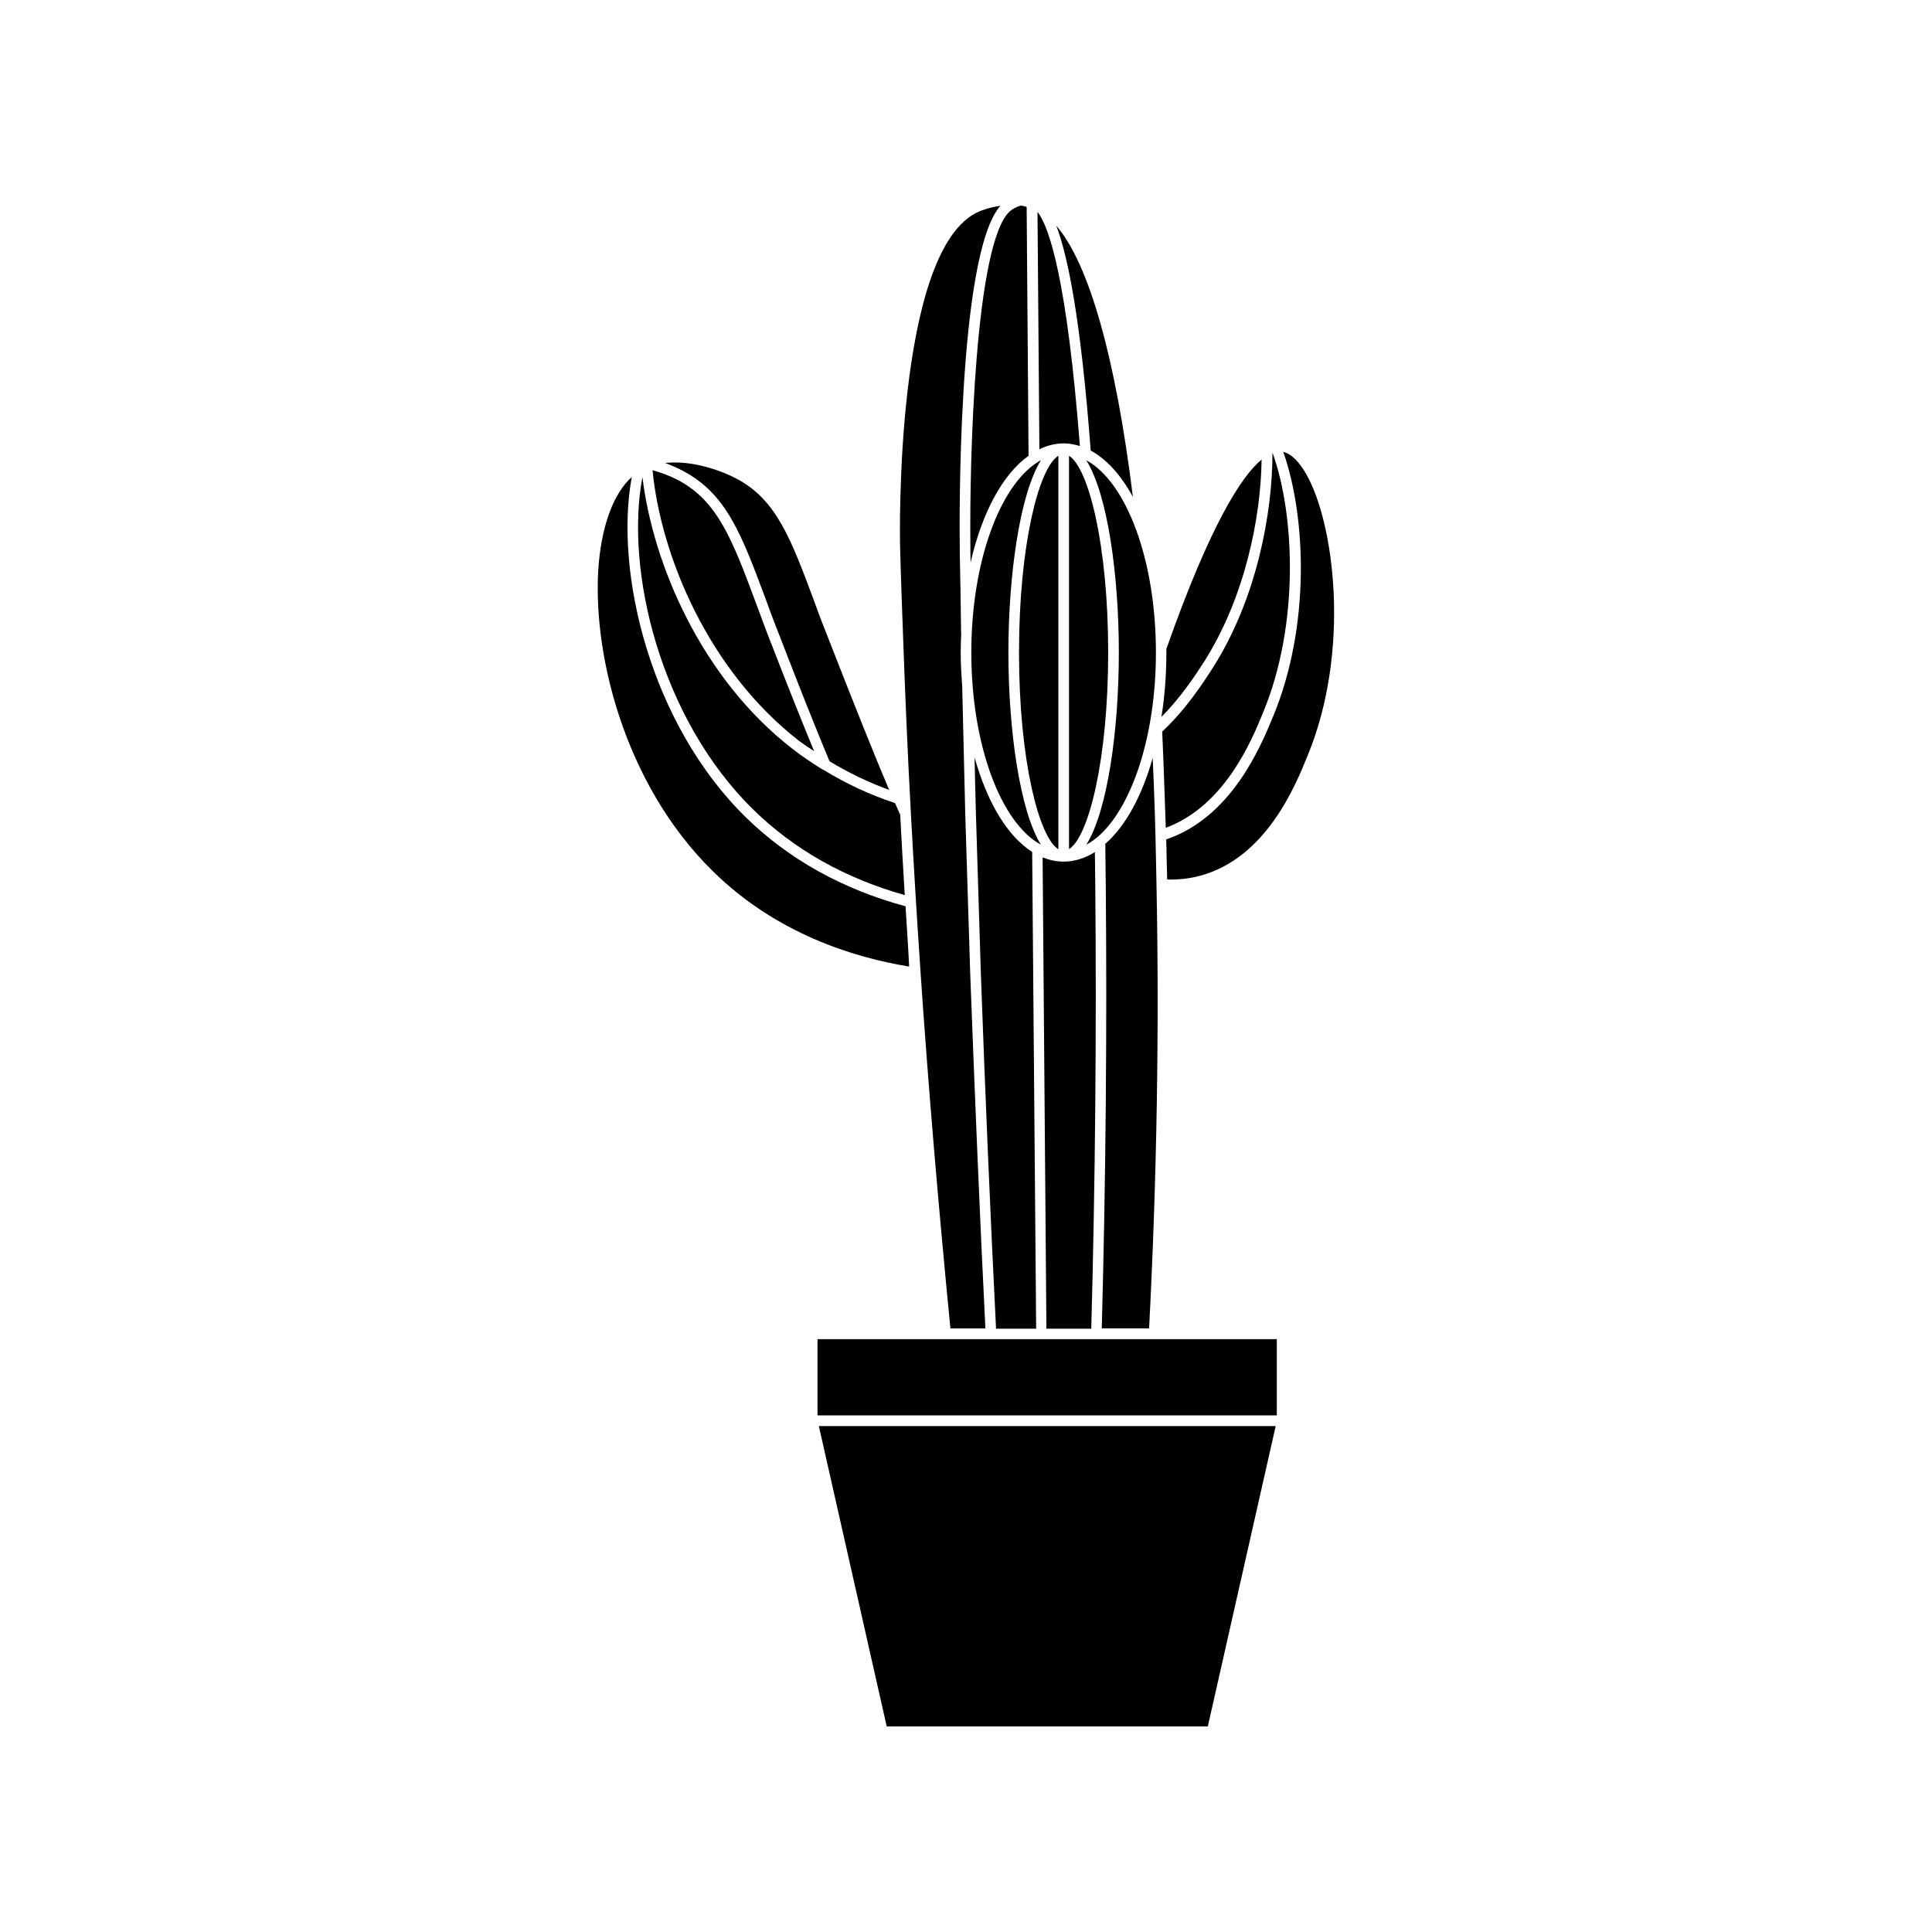
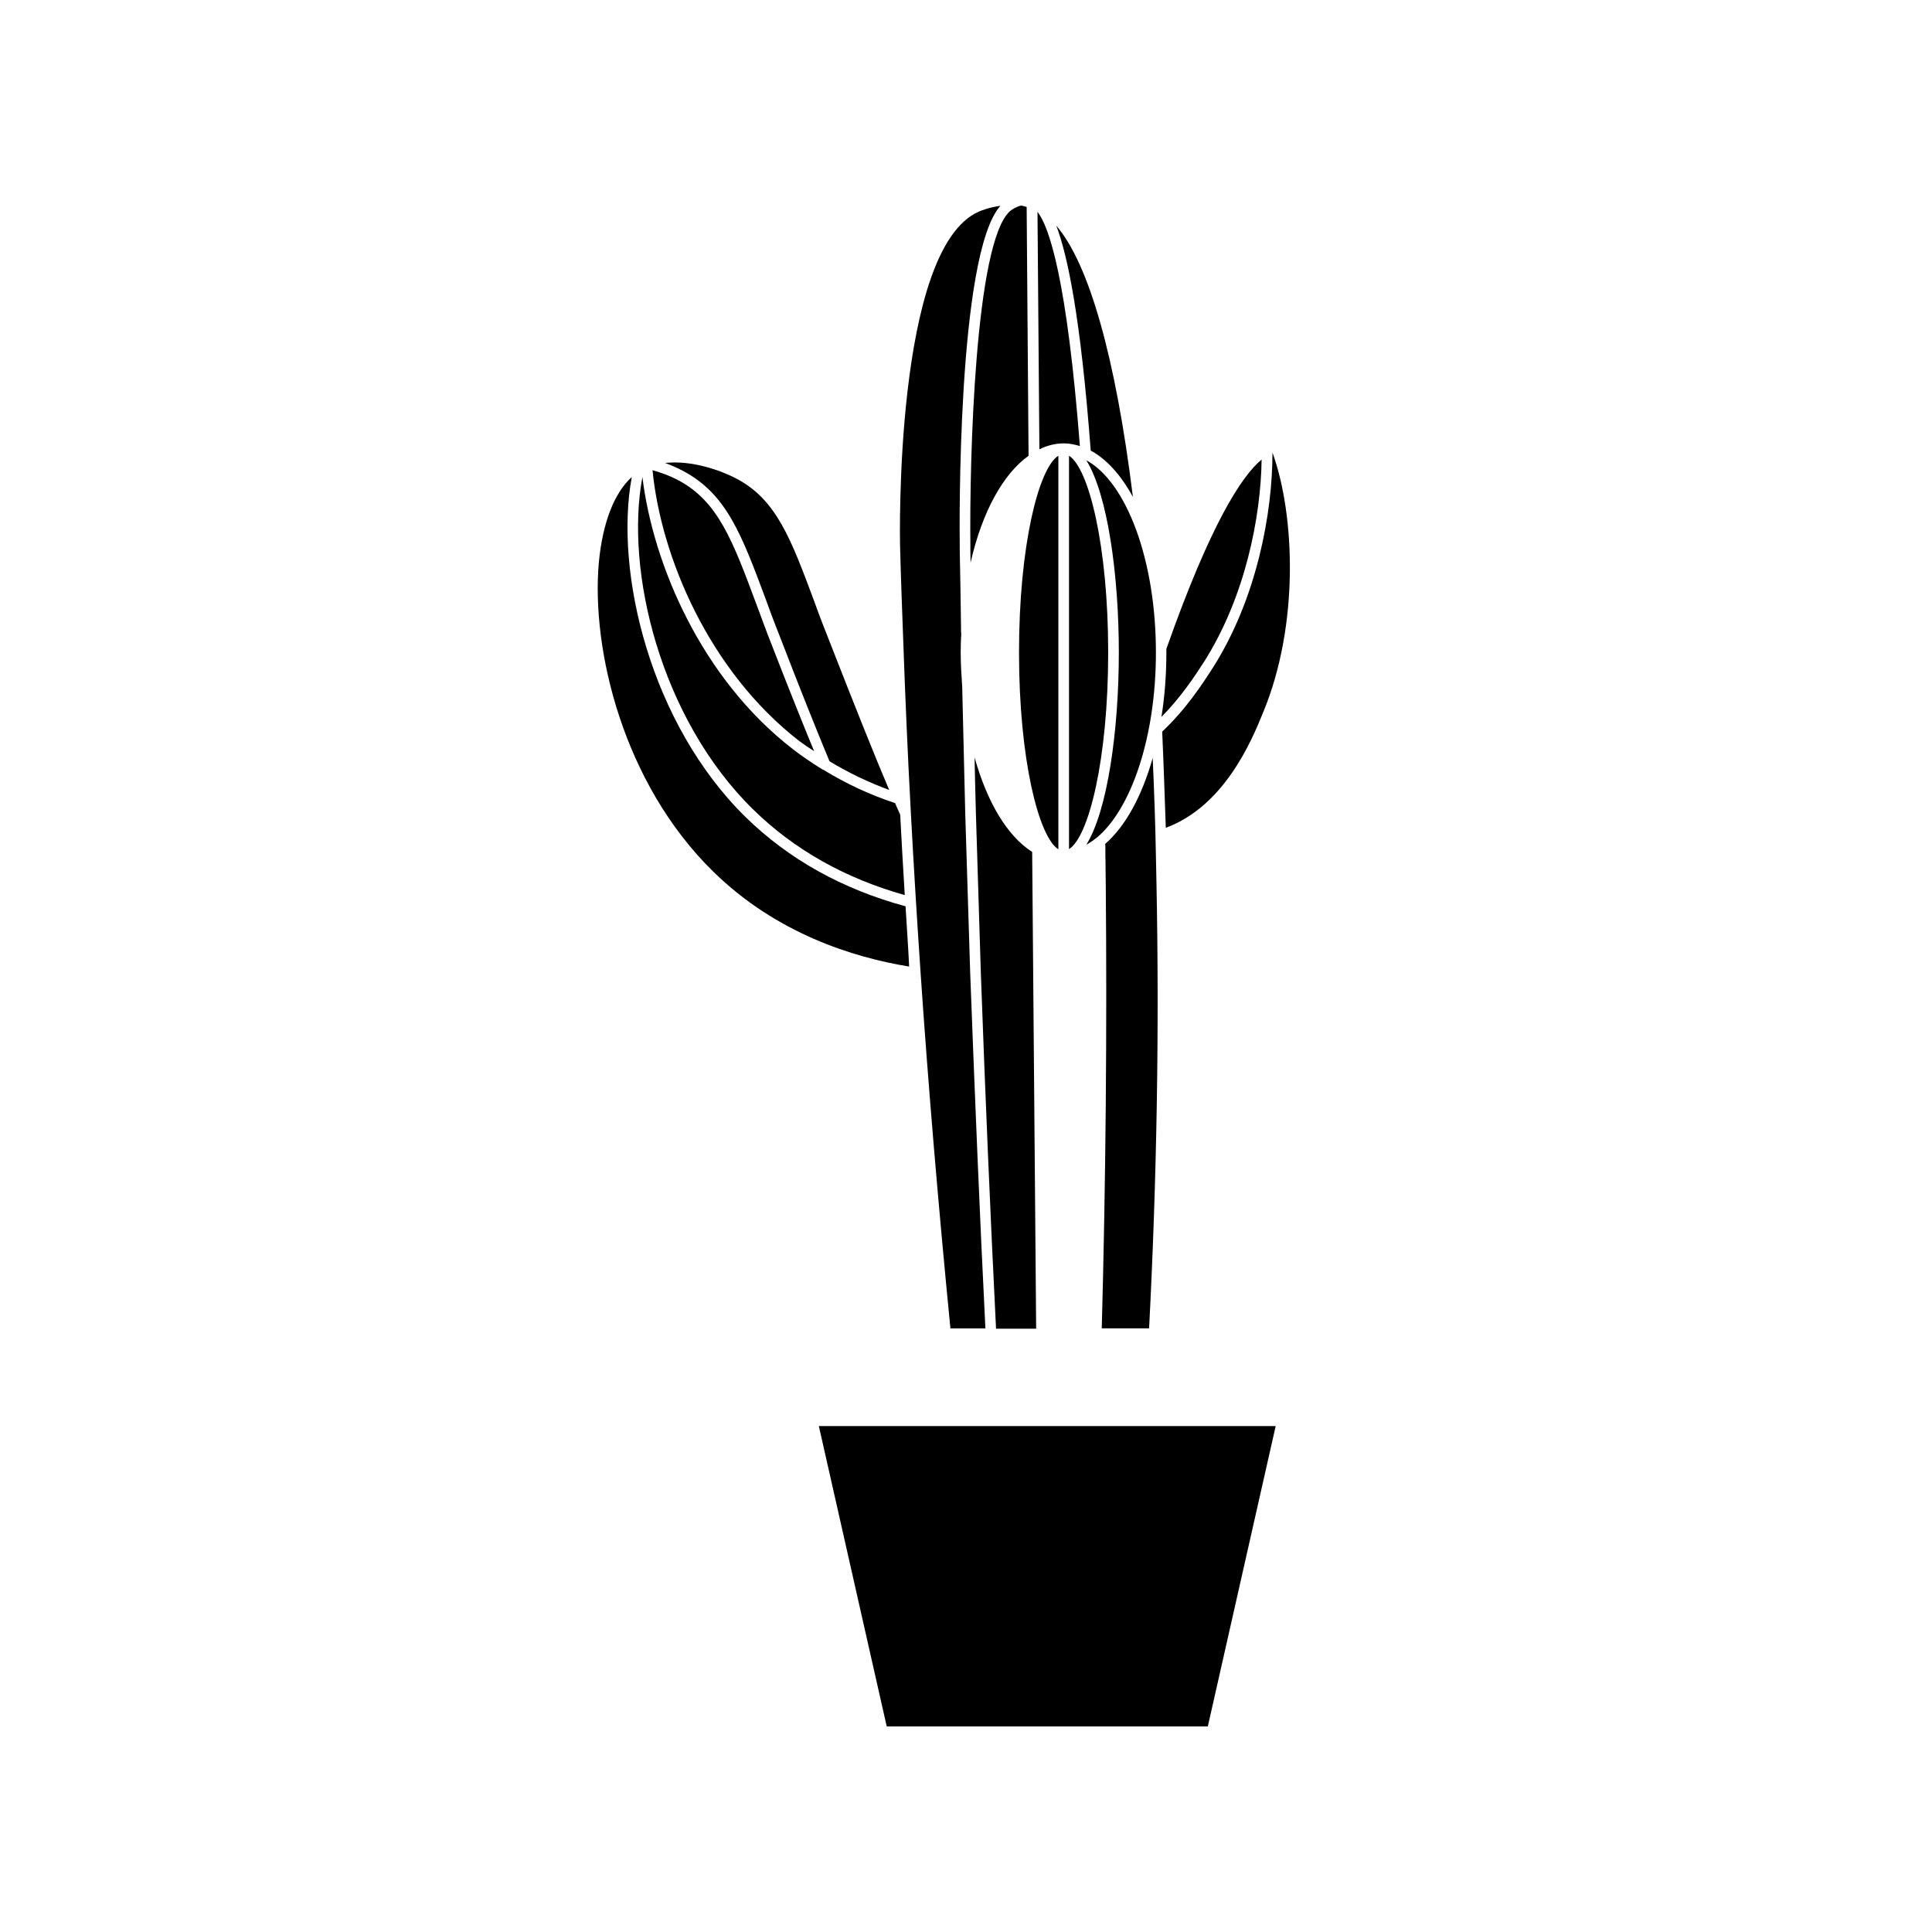
<svg xmlns="http://www.w3.org/2000/svg" fill="#000000" width="800px" height="800px" version="1.1" viewBox="144 144 512 512">
  <g>
-     <path d="m484.09 263.77c6.098 17.434 7.152 46.25-2.672 70.031-3.375 8.16-11.082 26.801-28.363 32.648 0.051 1.512 0.102 3.023 0.102 4.535l0.152 6.098c2.922 0.051 5.844-0.203 8.766-1.008 17.332-4.684 25.09-23.527 28.363-31.59 11.637-28.012 7.152-62.07-0.352-74.969-1.918-3.328-3.984-5.293-5.996-5.746z" />
    <path d="m452.95 363.37c15.469-5.691 22.723-22.973 25.797-30.582 9.621-23.176 8.414-52.297 2.519-68.719h-0.051c0 15.719-4.082 38.594-15.922 57.082-2.621 4.082-7.004 10.832-13.301 16.727 0.402 8.816 0.656 17.281 0.957 25.492z" />
    <path d="m453.1 315.96v0.957c0 5.996-0.453 11.738-1.309 17.078 5.141-5.188 8.816-10.781 11.133-14.359 11.082-17.332 15.215-38.641 15.418-53.855-5.344 4.434-13.605 17.18-25.242 50.18z" />
    <path d="m431.89 265.98c5.644 9.07 8.613 30.43 8.613 50.934 0 20.504-2.973 41.918-8.613 50.934 0.906-0.504 1.762-1.059 2.621-1.762 0.051 0 0.102-0.051 0.102-0.051 9.168-7.609 15.719-26.703 15.719-49.121-0.004-24.531-7.812-45.141-18.441-50.934z" />
-     <path d="m401.41 316.92c0 24.535 7.859 45.191 18.438 50.934-5.594-9.07-8.613-30.43-8.613-50.934s3.023-41.918 8.613-50.934c-0.301 0.102-0.504 0.301-0.805 0.453-10.129 6.344-17.633 26.547-17.633 50.48z" />
    <path d="m424.48 264.78c-5.188 3.176-10.43 23.68-10.43 52.145 0 28.414 5.238 48.918 10.43 52.145z" />
    <path d="m427.3 264.78v104.24c5.188-3.176 10.379-23.68 10.379-52.145 0-28.367-5.188-48.871-10.379-52.094z" />
    <path d="m433.05 263.41c4.231 2.266 8.062 6.551 11.184 12.293-4.586-37.031-11.637-61.816-20.305-71.895 2.977 7.812 6.453 24.184 9.121 59.602z" />
    <path d="m419.45 263.06c2.066-1.008 4.231-1.562 6.5-1.562 1.461 0 2.871 0.301 4.231 0.707-3.426-44.184-8.113-58.09-11.234-62.07z" />
    <path d="m414.61 198.48c-1.359 0.301-2.418 1.059-2.871 1.41-9.422 8.012-10.832 66.605-10.578 88.52v1.613c0 0.957 0.051 2.066 0.051 3.074 3.023-13.25 8.516-23.426 15.367-28.312l-0.504-65.949c-0.457-0.156-0.961-0.258-1.465-0.355z" />
    <path d="m347.05 303.12c1.16 3.273 2.519 6.801 4.031 10.629 4.938 12.797 9.219 23.527 12.746 31.992 4.988 3.023 10.227 5.543 15.82 7.609-3.777-8.867-8.918-21.715-15.668-38.996-1.512-3.777-2.871-7.305-4.082-10.68-6.297-16.93-10.125-27.207-20.656-32.797-4.082-2.168-11.891-4.988-18.992-4.18 1.715 0.605 3.375 1.359 4.785 2.117 11.488 6.09 15.469 16.719 22.016 34.305z" />
    <path d="m355.77 340.35c1.309 0.957 2.621 1.863 3.981 2.719-3.223-7.809-7.004-17.281-11.285-28.312-1.512-3.777-2.769-7.356-4.031-10.68-6.297-16.93-10.176-27.207-20.656-32.797-2.066-1.109-4.484-2.016-6.852-2.672 2.215 22.773 14.859 53.102 38.844 71.742z" />
    <path d="m343.62 358.54c10.832 10.629 24.383 18.238 40.152 22.672-0.453-7.356-0.855-14.461-1.211-21.312-0.402-0.957-0.906-1.965-1.359-3.074-6.75-2.215-13.047-5.188-18.992-8.816-0.102-0.051-0.203-0.102-0.352-0.152-2.672-1.664-5.289-3.426-7.758-5.34-24.133-18.641-37.031-48.871-39.852-72.094-4.684 24.84 4.785 64.035 29.371 88.117z" />
    <path d="m383.98 384.18c-16.727-4.535-30.934-12.445-42.371-23.629-25.141-24.637-34.863-64.789-30.18-90.133-4.637 4.18-7.707 12.09-8.715 22.469-2.117 23.176 6.449 58.746 30.277 82.07 16.727 16.426 37.129 22.773 51.941 25.191-0.246-5.391-0.648-10.73-0.953-15.969z" />
    <path d="m448.52 496.07c2.066-39.801 2.719-79.352 1.965-117.59l-0.152-7.508c-0.152-8.516-0.453-17.078-0.855-26.098-2.871 10.125-7.203 18.086-12.594 22.773 0.051 0.453 0.051 0.855 0.051 1.211v2.016c0.051 1.109 0.051 2.367 0.051 3.527 0 1.309 0.051 2.621 0.051 3.981 0.352 38.895 0 78.492-1.059 117.64l12.543-0.004z" />
-     <path d="m433.2 496.07c1.059-39.145 1.41-78.746 1.059-117.64 0-1.309-0.051-2.621-0.051-3.93 0-1.211 0-2.418-0.051-3.527v-1.16c-2.621 1.613-5.34 2.519-8.262 2.519-1.965 0-3.777-0.402-5.594-1.109l1.008 124.89 11.891 0.004z" />
    <path d="m402.27 344.73c0.102 4.785 0.203 9.672 0.352 14.762 0.402 13.25 0.855 27.258 1.309 42.371 1.211 33.352 2.519 64.184 4.031 94.262h10.629l-1.055-126.36c-6.602-4.18-11.941-13.199-15.266-25.039z" />
    <path d="m382.52 288.36c0.203 8.16 0.504 16.273 0.805 24.234v0.051c0.555 15.719 1.211 31.188 2.066 46.805 0.707 13.25 1.562 27.457 2.57 42.27 2.016 29.727 4.684 61.465 7.91 94.312h9.27c-1.512-30.078-2.769-60.859-4.031-94.211-0.453-15.062-0.906-29.121-1.309-42.168-0.301-12.09-0.555-23.227-0.805-33.555v-0.102c-0.203-2.973-0.402-5.996-0.402-9.117 0-1.664 0.051-3.375 0.152-4.988 0-0.051-0.051-0.051-0.051-0.051v-0.504c-0.102-7.656-0.203-14.762-0.352-21.41v-1.562c-0.051-3.176-0.805-76.934 10.781-89.828-2.871 0.402-4.988 1.211-5.644 1.512-22.621 9.719-20.961 87.555-20.961 88.312z" />
-     <path d="m434.56 498.89h-27.91-0.051-45.949v20.203h121.72v-20.203h-47.762-0.047z" />
    <path d="m378.99 601.52h85.094l17.988-79.602h-121.07z" />
  </g>
</svg>